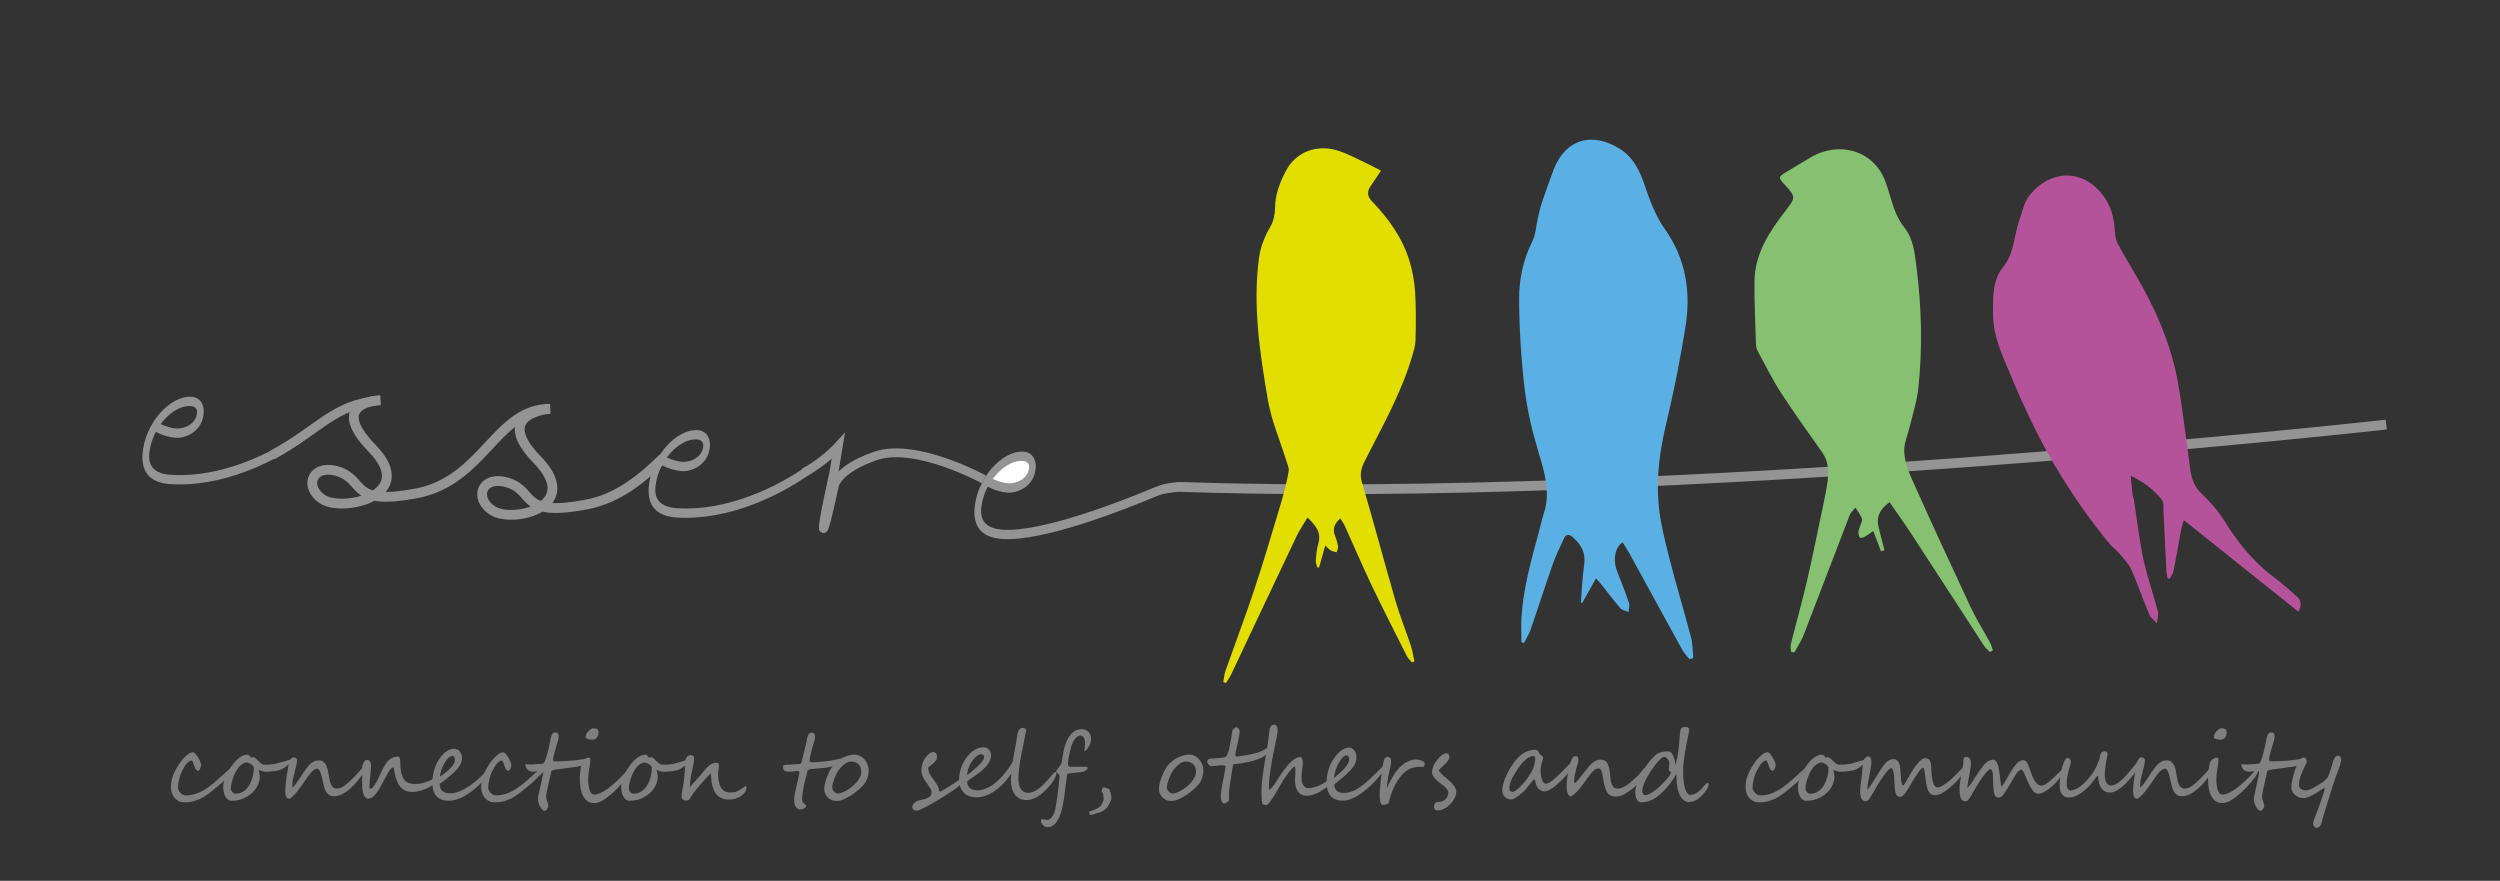
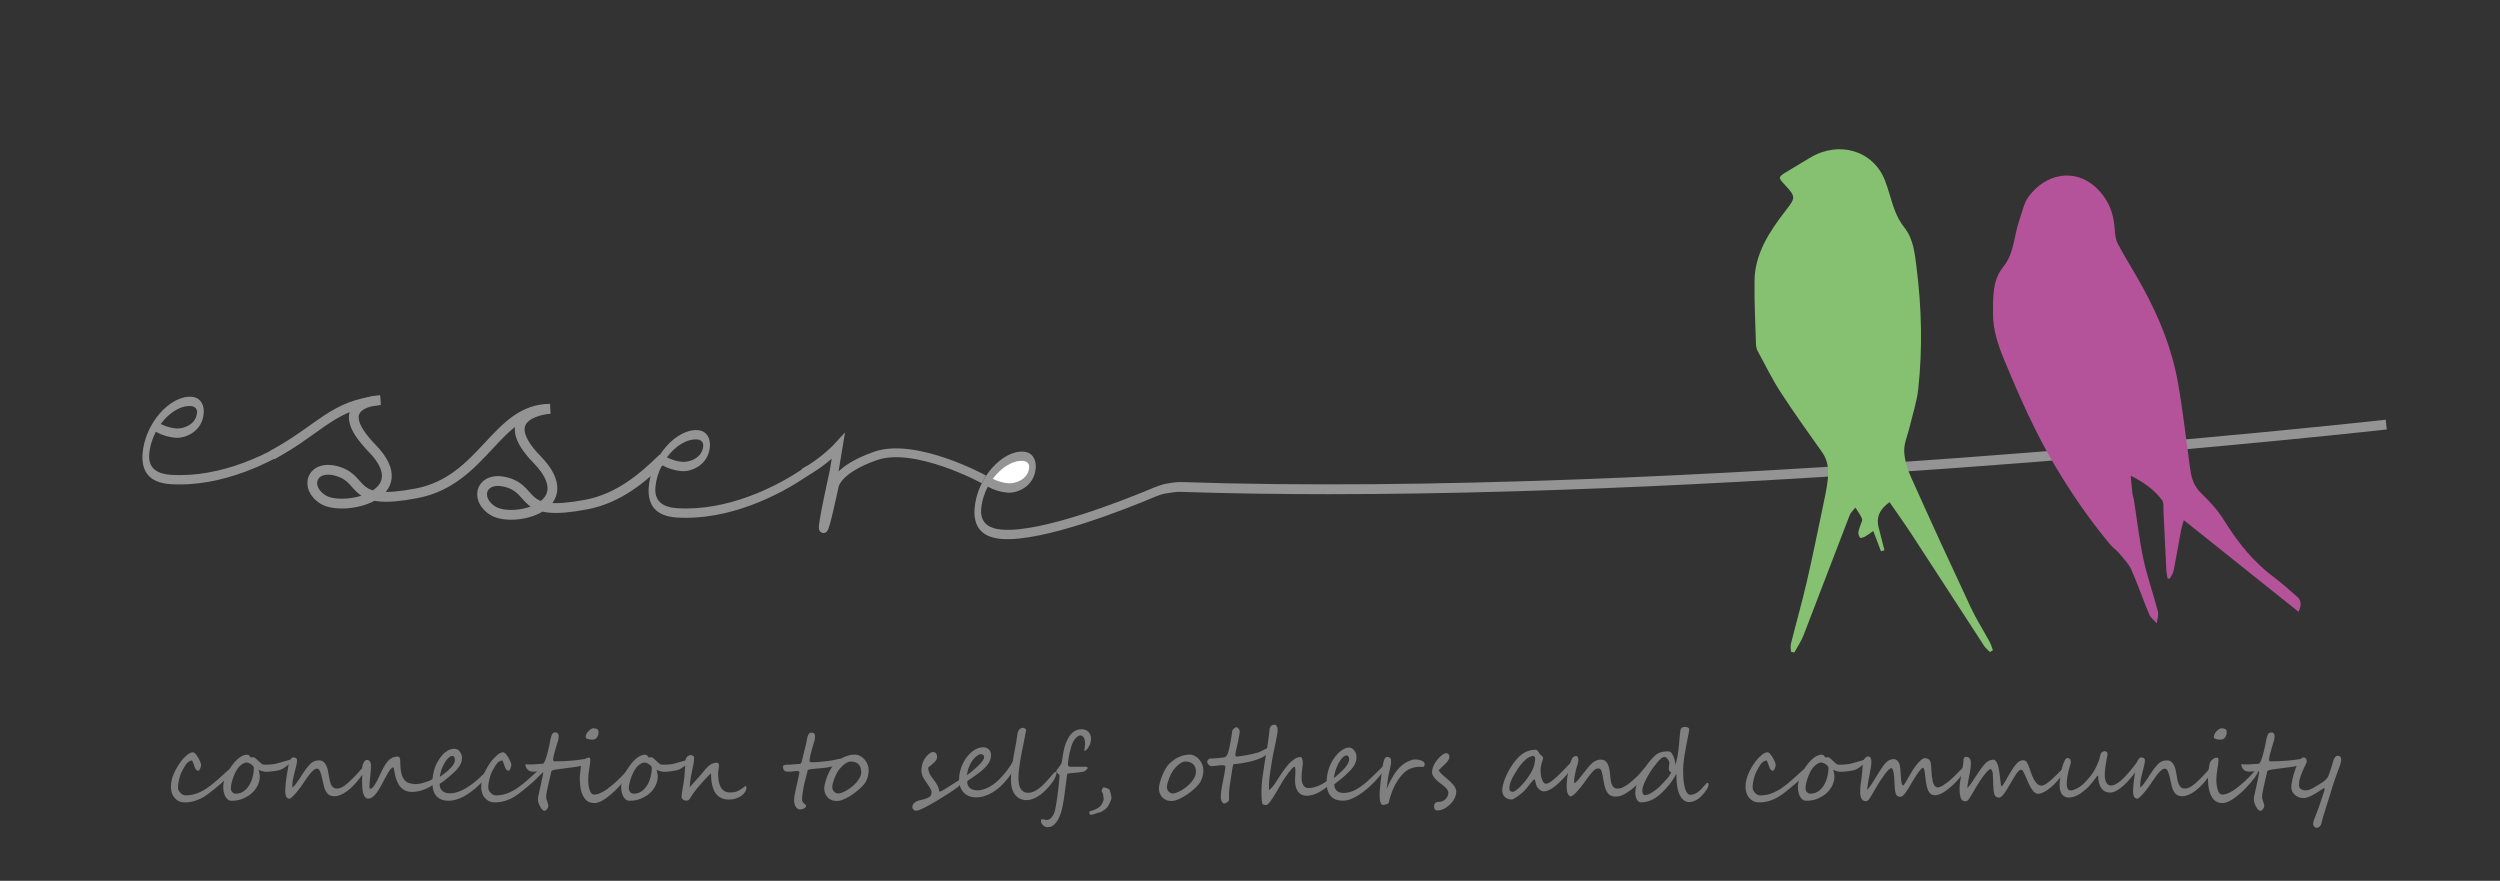
<svg xmlns="http://www.w3.org/2000/svg" id="Layer_1" viewBox="0 0 510.24 179.77">
  <rect x="0" y="0" width="510.24" height="179.77" fill="#333333" stroke="none" />
  <defs>
    <style>.cls-1{stroke-width:2px;}.cls-1,.cls-2,.cls-3{fill:none;stroke:#949494;stroke-miterlimit:10;}.cls-4{fill:#818080;}.cls-4,.cls-5,.cls-6,.cls-7,.cls-8,.cls-9,.cls-10{stroke-width:0px;}.cls-5{fill:#949494;}.cls-6{fill:#e2de00;}.cls-6,.cls-7,.cls-9,.cls-10{fill-rule:evenodd;}.cls-2{stroke-width:1.9px;}.cls-7{fill:#86c171;}.cls-8{fill:#fff;}.cls-3{stroke-width:1.8px;}.cls-9{fill:#5ab0e3;}.cls-10{fill:#b5539a;}</style>
  </defs>
  <path class="cls-5" d="m61.79,90.1c-6,4.24-16.5,9.4-27.03,8.71-4.38-.29-5.86-2.67-5.68-6.03.43-6.45,5.7-12.08,9.99-11.8,1.85.12,2.62,1.63,2.51,3.28-.25,3.86-3.79,5.22-5.69,5.09-1.36-.09-2.78-.5-4.09-1.22-.73,1.41-1.24,3.03-1.36,4.74-.1,2.22,1.02,3.82,4.45,4.04,10.21.67,20.48-4.37,26.39-8.55,0,0,.8-.46.52,1.75Zm-28.99-3.56c1.06.51,2.12.84,3.21.91,1.45.09,4.05-.81,4.21-3.28.04-.63-.33-1.23-1.28-1.29-2.08-.14-4.45,1.36-6.14,3.66Z" />
  <path class="cls-5" d="m165.1,96.91c-6,4.24-16.5,9.4-27.03,8.71-4.38-.29-5.86-2.67-5.68-6.03.43-6.45,5.7-12.08,9.99-11.8,1.85.12,2.62,1.63,2.51,3.28-.25,3.86-3.79,5.22-5.69,5.09-1.36-.09-2.78-.5-4.09-1.22-.73,1.41-1.24,3.03-1.36,4.74-.1,2.22,1.02,3.82,4.45,4.04,10.21.67,20.48-4.37,26.39-8.55,0,0,.8-.46.52,1.75Zm-28.99-3.56c1.06.51,2.12.84,3.21.91,1.45.1,4.05-.81,4.21-3.28.04-.63-.33-1.23-1.28-1.29-2.08-.14-4.45,1.36-6.14,3.66Z" />
  <path class="cls-5" d="m238.43,98.65s1.64-.3,2.48-.27c100.7,3.42,244.55-12.56,246-12.72l.22,1.99c-1.31.15-118.94,13.21-216.01,13.21-10.41,0-20.57-.15-30.34-.48-.83-.03-2.44.28-2.44.28,0,0-.89.02-2.33.62-6.11,2.58-22.92,9.29-31.44,8.73-4.38-.29-5.86-2.68-5.68-6.03.43-6.45,5.7-12.08,9.99-11.8,1.85.12,2.62,1.63,2.51,3.28-.25,3.86-3.79,5.22-5.69,5.09-1.36-.09-2.78-.5-4.1-1.22-.73,1.41-1.24,3.03-1.36,4.74-.1,2.22,1.02,3.82,4.45,4.04,8.03.53,24.26-5.84,30.83-8.59,1.78-.75,2.89-.86,2.89-.86Z" />
  <path class="cls-8" d="m202.63,97.73c1.06.51,2.12.84,3.21.91,1.45.09,4.05-.81,4.21-3.28.04-.63-.33-1.23-1.28-1.29-2.08-.14-4.45,1.36-6.14,3.66Z" />
-   <path class="cls-6" d="m288.15,135.16c-.33-.4-.75-.75-.98-1.2-2.41-4.78-4.85-9.54-7.16-14.36-1.93-4.05-3.69-8.19-5.55-12.28-.23-.5-.56-.94-.91-1.52-1.2,1.09-1.65,2.14-1.07,3.56.29.7.49,1.45.61,2.19.06.36-.19.77-.3,1.17-.39-.12-.81-.17-1.16-.37-.36-.2-.64-.54-1.16-1-.44,1.59-.84,3.01-1.24,4.44-.13.02-.26.03-.39.05-.1-.49-.33-.99-.29-1.46.09-1.15.18-2.32.51-3.41.68-2.29-.53-3.71-2.2-5.35-.81,1.36-1.62,2.52-2.22,3.79-4.48,9.41-8.92,18.85-13.38,28.27-.29.6-.69,1.15-1.04,1.72-.19-.06-.37-.13-.56-.19.15-.78.2-1.6.47-2.34,1.95-5.54,4.04-11.04,5.89-16.61,1.94-5.85,3.69-11.77,5.45-17.68.63-2.1,1.16-4.23,1.54-6.38.13-.72-.3-1.56-.54-2.33-1.25-4.06-2.98-8.03-3.69-12.18-1.64-9.58-3.13-19.23-1.83-29.02.31-2.31,1.15-4.39,2.33-6.41.63-1.09.94-2.52.95-3.8.02-2.74.94-5.14,2.17-7.5,2.26-4.34,6.7-5.39,10.46-4.28,2.03.6,3.93,1.66,5.86,2.56,1.02.47,2.01,1.02,3.14,1.6-.74,1.09-1.39,2.07-2.07,3.04-.82,1.18-.82,2.12.28,3.27,3.37,3.51,6.19,7.45,7.62,12.18.62,2.04.99,4.21,1.13,6.34.2,3.25.16,6.52.08,9.77-.03,1.12-.39,2.25-.71,3.34-2.23,7.54-6.11,14.32-9.63,21.27-.68,1.33-1.12,2.65-.61,4.35,2.39,8.06,4.53,16.19,6.87,24.27.89,3.07,2.11,6.05,3.12,9.09.34,1.04.49,2.15.73,3.22-.17.07-.33.14-.5.21Z" />
-   <path class="cls-9" d="m344.82,134.55c-.5-.64-1.1-1.22-1.48-1.92-3.61-6.55-7.19-13.13-10.79-19.69-.42-.77-.92-1.5-1.39-2.25-1.5.96-2.07,3.53-1.06,6.05.83,2.08,1.65,4.17,2.36,6.29.19.55-.04,1.25-.08,1.88-.56-.25-1.3-.36-1.66-.78-1.41-1.62-2.69-3.34-4.03-5.02-.23-.29-.5-.56-.95-1.07-1.01,1.8-1.91,3.41-2.81,5.01-.09-.03-.19-.06-.28-.1.21-2.55.29-5.13.67-7.66.37-2.44-.59-4.13-2.31-5.64-.83-.73-1.41-.66-1.85.32-.78,1.72-1.63,3.43-2.26,5.21-1.55,4.42-2.97,8.88-4.5,13.31-.33.95-.9,1.82-1.35,2.72-.18-.04-.36-.09-.54-.13,0-1.64-.08-3.29.01-4.92.33-5.97,1.96-11.69,3.51-17.43.35-1.29.62-2.6,1.04-3.87,1.43-4.36.18-8.4-1.07-12.57-1.27-4.23-2.31-8.6-2.83-12.98-.71-5.99-1.08-12.04-1.13-18.07-.03-4.12.8-8.2,2.71-12.01.71-1.43.75-3.18,1.13-4.78.24-1.01.46-2.04.79-3.03.76-2.26,1.55-4.52,2.4-6.75,2.48-6.48,8.12-7.81,13.69-4.18,2.59,1.68,3.9,4.31,4.89,7.27,1.05,3.13,2.28,6.36,4.16,9.03,4.37,6.19,5.32,12.95,4.16,20.12-1.05,6.49-2.33,12.96-3.86,19.35-1.32,5.5-2.1,11.03-1.6,16.62.32,3.64,1.24,7.25,2.14,10.81,1.39,5.5,3.05,10.94,4.49,16.43.35,1.33.31,2.77.45,4.16-.26.08-.51.16-.77.25Z" />
  <path class="cls-7" d="m406.13,133.07c-.39-.41-.86-.77-1.16-1.22-4.96-7.62-9.89-15.26-14.87-22.88-1.43-2.19-2.96-4.31-4.45-6.48-2.06,1.44-2.75,3.16-2.25,5.08.41,1.57.81,3.15,1.21,4.73-.23.07-.47.14-.71.21-.5-1.31-.99-2.61-1.57-4.14-.58.4-1.08.8-1.65,1.12-.31.18-.92.38-1.02.28-.24-.27-.38-.71-.37-1.08.02-.45.23-.89.36-1.34.14-.49.53-1.06.38-1.46-.3-.81-.88-1.53-1.35-2.29-.4.51-.95.97-1.17,1.54-3.16,8.17-6.25,16.36-9.42,24.53-.47,1.22-1.25,2.33-1.88,3.5-.23-.05-.46-.1-.68-.15-.01-.53-.14-1.08-.02-1.58,1.05-4.2,2.24-8.37,3.22-12.58,1.19-5.12,2.22-10.26,3.3-15.4.38-1.82.79-3.64,1-5.47.23-1.97.12-3.91-1.12-5.66-2.88-4.06-5.79-8.12-8.49-12.28-1.75-2.7-3.16-5.59-4.69-8.42-.21-.4-.32-.89-.34-1.34-.13-4.34-.36-8.69-.3-13.03.08-5.49,3.05-10.02,6.39-14.32,1.96-2.53,2.07-2.78-.08-5.08-1.57-1.68-1.56-1.72.51-2.96,1.52-.91,3.04-1.82,4.56-2.73,5.92-3.53,12.88-1.41,15.24,4.65.35.9.64,1.83.92,2.76.72,2.39,1.37,4.75,3.02,6.83,1.91,2.4,2.16,5.41,2.52,8.29,1.03,8.19,1.23,16.42.34,24.65-.28,2.61-1.14,5.17-1.75,7.75-.39,1.67-1.19,3.36-1.12,5.01.07,1.84.69,3.73,1.46,5.44,3.97,8.86,8.03,17.69,12.16,26.5,1.12,2.39,2.58,4.65,3.84,6.99.29.53.43,1.12.64,1.69-.21.12-.42.24-.63.36Z" />
  <path class="cls-10" d="m434.86,97.09c2.78,1.36,4.82,2.91,6.4,4.97.41.54.26,1.54.3,2.33.21,4.04.38,8.09.59,12.13.03.51.16,1.02.25,1.53.14.02.27.05.41.07.28-.54.7-1.05.81-1.62.55-2.73,1-5.48,1.51-8.22.12-.64.34-1.27.58-2.12,7.93,6.33,15.59,12.45,23.41,18.7.67-1.44.55-2.34-.3-3.08-1.5-1.31-2.98-2.67-4.58-3.86-4.24-3.14-7.47-7.12-10.23-11.59-1.27-2.05-2.93-3.93-4.69-5.6-1.47-1.39-2.03-3.01-2.29-4.86-.84-5.98-1.49-11.99-2.55-17.93-1.22-6.82-3.82-13.2-7.14-19.27-1.65-3.01-3.5-5.9-5.11-8.93-.49-.92-.56-2.11-.64-3.2-.23-3.22-1.37-5.96-3.75-8.21-4.46-4.21-10.48-2.81-13.86,1.88-.95,1.31-1.25,3.09-1.82,4.67-1.15,3.22-.99,6.77-3.39,9.72-2.13,2.62-2.01,6.18-2,9.49,0,3.31,1.05,6.38,2.29,9.39,3.06,7.37,6.26,14.67,10.35,21.56,3.34,5.63,7.03,10.99,11.21,16.02.54.65,1.28,1.13,1.82,1.78.91,1.09,1.97,2.14,2.54,3.4,1.35,3,2.39,6.13,3.67,9.16.29.7,1.02,1.21,1.55,1.81.08-.82.41-1.7.21-2.44-.92-3.57-2.18-7.06-2.95-10.66-.85-3.99-1.3-8.06-1.94-12.1-.07-.44-.25-.86-.3-1.29-.13-1.09-.21-2.19-.35-3.64Z" />
  <path class="cls-4" d="m47.74,157c0,.23-.08.45-.25.63-.06.06-.15.15-.27.26s-.23.21-.33.31l-.9.9c-.17.17-.33.32-.47.45s-.27.25-.39.35c-.19.16-.42.34-.68.56s-.57.47-.91.76c-.68.56-1.3,1.02-1.88,1.38-.57.35-1.19.63-1.84.84s-1.35.32-2.08.32c-.45.01-.85-.06-1.21-.23s-.65-.4-.9-.69-.43-.63-.56-1.02-.19-.8-.18-1.24c0-.87.18-1.73.55-2.6s.86-1.72,1.47-2.56c.33-.44.73-.87,1.2-1.27.46-.4.88-.61,1.26-.61.2,0,.43.17.69.51.13.17.25.35.37.54s.22.4.32.61c.2.42.29.73.29.92s-.06.43-.18.73-.26.45-.42.45c-.23,0-.43-.16-.59-.48-.08-.16-.14-.3-.17-.42s-.08-.24-.12-.37c-.15-.39-.28-.67-.38-.84-.43.08-.79.29-1.07.63-.14.17-.28.37-.42.61s-.3.51-.46.81c-.13.23-.25.5-.36.79s-.21.59-.28.9-.14.62-.19.93-.07.6-.07.86c0,.38.16.75.49,1.1.33.35.69.52,1.07.52.83,0,1.62-.15,2.37-.44s1.47-.68,2.16-1.17c.68-.48,1.38-1.03,2.08-1.67.35-.32.69-.62,1-.9s.62-.56.9-.82c.48-.42.87-.62,1.18-.62.09,0,.14.09.14.26Z" />
  <path class="cls-4" d="m59.45,155.11c0,.11-.04.23-.12.36s-.18.26-.3.4-.26.26-.42.39-.31.24-.47.35-.3.2-.44.28-.26.14-.35.18c-.17.07-.39.14-.67.19s-.56.1-.86.14-.59.07-.88.09-.53.03-.72.03c-.08,0-.19-.01-.32-.04s-.28-.06-.42-.1-.28-.08-.41-.13-.22-.1-.28-.15c.06.25.11.5.16.75s.07.51.07.78c0,.12-.01.26-.04.43s-.07.34-.12.51-.1.34-.16.5-.12.29-.19.4c-.17.29-.34.55-.52.78s-.38.45-.61.65-.48.39-.76.56-.6.35-.97.51c-.39.17-.78.29-1.18.36s-.8.1-1.23.1c-.27,0-.5-.08-.71-.23s-.38-.37-.53-.63-.25-.57-.33-.91-.11-.71-.11-1.08c0-.1,0-.22.02-.36s.04-.29.07-.44.06-.29.09-.43.06-.25.1-.35c.09-.27.22-.59.39-.94s.37-.71.6-1.08.48-.73.76-1.08.57-.67.88-.95.62-.5.96-.67.66-.25,1-.25c.11,0,.2.02.27.05s.13.07.18.13.09.11.13.17.08.12.14.18c.02.03.05.05.09.05.05,0,.12-.01.2-.04s.17-.04.26-.04c.12,0,.28.08.46.24s.37.34.57.53.4.37.6.53.38.24.53.24c.18,0,.36,0,.57,0s.41-.02.62-.03.41-.04.62-.06.39-.06.56-.09c.05-.01.15-.04.32-.09s.37-.1.59-.16.46-.13.71-.2.48-.14.7-.2.39-.11.53-.15.22-.06.23-.06c.04,0,.07,0,.11.03s.05.06.05.11Zm-7.62,1.56c-.04-.13-.12-.26-.23-.38s-.24-.23-.39-.33-.3-.18-.46-.24-.32-.09-.46-.09c-.12,0-.23.02-.34.06s-.22.09-.33.15-.21.13-.31.21-.19.15-.27.21c-.25.21-.5.52-.73.9s-.43.8-.61,1.25-.31.89-.42,1.33-.16.83-.16,1.15c0,.14.02.28.07.42s.12.25.21.35.2.18.32.24.26.09.41.09c.39,0,.75-.07,1.08-.21s.63-.33.9-.58.51-.54.72-.87.38-.7.53-1.1.25-.81.33-1.25.12-.88.12-1.32Z" />
  <path class="cls-4" d="m74.73,156.3c0,.25-.06.5-.17.75s-.24.49-.38.71c-.18.27-.4.58-.65.92s-.54.69-.84,1.04-.64.69-1,1.03-.72.63-1.1.89-.77.47-1.17.63-.79.24-1.18.24c-.42,0-.77-.09-1.04-.26s-.49-.41-.66-.69-.31-.61-.4-.98-.18-.74-.26-1.13c-.09-.47-.18-.87-.27-1.19s-.18-.59-.27-.8-.19-.35-.3-.44-.21-.14-.33-.14c-.23,0-.47.1-.71.3s-.51.47-.78.82-.56.73-.86,1.18-.62.9-.95,1.38c-.2.29-.41.56-.62.83s-.42.51-.63.73-.4.41-.58.57-.34.27-.48.35c-.14-.03-.27-.08-.38-.13s-.2-.14-.27-.26-.13-.28-.17-.48-.06-.47-.06-.79c0-.25.01-.55.04-.92s.07-.74.12-1.14.1-.78.16-1.15.11-.69.17-.96c.04-.18.07-.35.09-.53s.05-.34.07-.49.05-.29.07-.41.05-.22.09-.3c.13-.27.26-.48.39-.65s.28-.25.45-.25c.05,0,.12,0,.21.02s.17.04.25.08.15.1.21.18.09.18.09.3c0,.31-.05.67-.16,1.08s-.21.83-.31,1.26c-.04.18-.09.38-.15.6s-.11.45-.16.69-.09.46-.13.69-.05.42-.05.59c0,.03,0,.07,0,.13s0,.12,0,.19,0,.13,0,.19,0,.1.02.14c.21-.15.44-.38.68-.7s.48-.67.73-1.04.48-.75.72-1.12.46-.69.66-.95c.21-.28.42-.53.61-.74s.38-.4.59-.54.42-.26.65-.33.5-.11.81-.11c.34,0,.62.09.84.26s.41.4.56.68.26.6.35.97.16.74.21,1.11c.06.4.13.77.21,1.11s.17.62.29.86.27.42.45.56.42.2.7.2c.39,0,.77-.11,1.15-.32s.79-.53,1.24-.94c.75-.68,1.39-1.32,1.92-1.93s1.02-1.17,1.46-1.66c.02.03.07.06.14.09s.11.08.11.17Z" />
  <path class="cls-4" d="m89.56,158.27s.06-.02.07-.02c.05,0,.07.04.07.12s-.02.18-.06.3-.1.25-.17.39-.17.27-.28.41-.23.26-.37.37c-.31.25-.64.48-1.01.7s-.75.41-1.16.57-.82.29-1.25.38-.86.14-1.3.14c-.47,0-.88-.07-1.23-.21s-.65-.33-.91-.57-.47-.5-.63-.8-.31-.61-.42-.92-.2-.62-.26-.92-.12-.57-.16-.8-.08-.42-.11-.57-.07-.21-.11-.21c-.16,0-.32.09-.49.27s-.34.42-.52.72-.37.64-.57,1.02-.4.77-.62,1.17-.43.79-.65,1.17-.46.72-.7,1.02-.49.54-.75.72-.52.27-.8.27-.49-.1-.66-.31-.29-.48-.39-.81-.15-.7-.18-1.11-.04-.82-.04-1.22c0-.36,0-.7.02-1.02s.02-.59.02-.82c0-.09,0-.17,0-.24s-.01-.13-.02-.19-.01-.12-.02-.18,0-.13,0-.21c0-.22.03-.44.09-.65s.13-.41.22-.57.19-.3.3-.41.22-.16.33-.16c.12,0,.23.02.33.05s.2.09.28.19.15.22.2.38.07.36.07.61c0,.3-.02.64-.05,1.03s-.07.78-.11,1.17-.07.76-.11,1.11-.05.64-.05.88c0,.32.04.48.12.48.16,0,.31-.07.47-.21s.32-.34.48-.58.32-.52.49-.84.33-.66.49-1.02c.3-.66.58-1.24.85-1.73s.55-.9.83-1.23.6-.57.93-.73.72-.24,1.16-.24c.07,0,.14.02.2.07s.11.11.15.2.07.17.09.27.03.2.03.3c0,.57.02,1.08.06,1.53s.11.85.21,1.21.22.65.38.91.35.47.57.63c.08.07.2.14.35.2s.31.11.49.16.36.08.55.1.35.04.5.04c.18,0,.4-.02.68-.06s.57-.1.89-.19.64-.19.98-.32.64-.28.94-.45c.1-.06.19-.11.27-.17s.17-.11.27-.16.2-.12.32-.19.25-.15.41-.24Z" />
  <path class="cls-4" d="m100.31,156.99c0,.1-.07.27-.21.52-.34.49-.72.98-1.14,1.46s-.87.95-1.34,1.39-.96.85-1.47,1.23-1.03.71-1.55.99-1.04.49-1.56.64-1.02.22-1.5.21c-1.04,0-1.85-.3-2.43-.91s-.86-1.52-.86-2.74c0-1.02.16-2.02.47-2.98s.85-1.89,1.62-2.78c.14-.16.3-.31.48-.45s.37-.27.57-.38.4-.2.62-.26.42-.1.64-.12c.05,0,.12,0,.21.02s.19.04.29.07.21.07.3.12.18.11.23.18c.18.21.33.42.43.64s.17.47.18.73c.01.3-.02.59-.1.88s-.22.59-.41.89-.44.62-.76.94-.69.67-1.13,1.04c-.28.23-.59.49-.93.78s-.75.58-1.24.89c0,.63.19,1.11.57,1.44s.9.49,1.57.49c.37,0,.75-.05,1.12-.15s.75-.23,1.11-.39.72-.34,1.06-.55.66-.42.96-.63c.55-.4,1.05-.81,1.5-1.21s.9-.82,1.34-1.26l.53-.53c.32-.28.55-.42.69-.42.08,0,.12.06.12.19Zm-7.46-1.94c0-.1-.02-.19-.04-.29s-.06-.18-.1-.25-.1-.13-.16-.17-.13-.06-.21-.06c-.35.02-.69.23-1.04.63s-.67.93-.98,1.59c-.07.14-.14.3-.19.48s-.11.36-.16.55-.09.37-.13.55-.07.35-.09.49c.34-.25.65-.49.94-.7s.55-.44.8-.66c.16-.14.32-.3.48-.46s.31-.34.44-.52.24-.37.32-.57.11-.39.11-.6Z" />
  <path class="cls-4" d="m111.06,157c0,.23-.08.45-.25.63-.06.06-.15.15-.27.26s-.23.21-.33.31l-.9.9c-.17.17-.33.32-.47.45s-.27.25-.39.35c-.19.16-.42.34-.68.56s-.57.47-.91.76c-.68.56-1.3,1.02-1.88,1.38-.57.35-1.19.63-1.84.84s-1.35.32-2.08.32c-.45.01-.85-.06-1.21-.23s-.65-.4-.9-.69-.43-.63-.56-1.02-.19-.8-.18-1.24c0-.87.18-1.73.55-2.6s.86-1.72,1.47-2.56c.33-.44.73-.87,1.2-1.27.46-.4.88-.61,1.26-.61.2,0,.43.17.69.51.13.17.25.35.37.54s.22.4.32.61c.2.42.29.73.29.92s-.06.43-.18.73-.26.45-.42.45c-.23,0-.43-.16-.59-.48-.08-.16-.14-.3-.17-.42s-.08-.24-.12-.37c-.15-.39-.28-.67-.38-.84-.43.08-.79.29-1.07.63-.14.17-.28.37-.42.61s-.3.51-.46.81c-.13.23-.25.5-.36.79s-.21.59-.28.9-.14.62-.19.93-.07.6-.07.86c0,.38.16.75.49,1.1.33.35.69.52,1.07.52.83,0,1.62-.15,2.37-.44s1.47-.68,2.16-1.17c.68-.48,1.38-1.03,2.08-1.67.35-.32.69-.62,1-.9s.62-.56.9-.82c.48-.42.87-.62,1.18-.62.09,0,.14.09.14.26Z" />
  <path class="cls-4" d="m119.95,155.28c0,.12-.02.22-.05.3s-.08.16-.14.21-.13.11-.21.16-.16.1-.24.14c-.21.1-.47.18-.77.24s-.6.12-.92.17-.63.09-.94.13-.59.07-.84.11c-.48.07-.9.13-1.26.17s-.68.08-.95.12-.49.08-.66.13-.32.11-.42.2c-.14.59-.28,1.19-.42,1.8s-.27,1.18-.38,1.71c-.02.09-.04.19-.06.29s-.05.21-.07.32c-.05.23-.08.43-.11.6s-.04.34-.04.49c0,.22.02.4.07.54.03.07.06.16.09.28s.07.25.13.4c.1.31.16.52.16.65,0,.21-.08.43-.25.67-.16.24-.35.36-.55.36-.21,0-.44-.16-.66-.49-.11-.16-.21-.32-.29-.48s-.16-.32-.22-.48c-.1-.31-.16-.62-.16-.92,0-.06,0-.13,0-.2s.02-.14.03-.22c.03-.14.06-.32.12-.54.03-.1.05-.19.06-.27s.03-.14.04-.18c.16-.72.29-1.33.4-1.82s.19-.87.24-1.14c.14-.61.21-.96.21-1.04,0-.1-.04-.18-.11-.24s-.16-.08-.27-.08c-.12,0-.26,0-.42.01s-.33.03-.52.05-.35.04-.47.05-.21.01-.27.01c-.23,0-.45-.04-.64-.11s-.36-.17-.5-.31-.25-.29-.33-.48-.12-.4-.12-.63c.18.03.37.04.56.05s.39.01.6.01c.09,0,.23,0,.42-.01s.42-.03.7-.05c.29-.03.53-.05.74-.06s.37-.02.5-.02c.16,0,.33-.24.52-.72.09-.25.18-.5.26-.75s.15-.52.22-.79c.07-.27.13-.52.18-.73s.09-.39.12-.54c.01-.04.04-.18.09-.43.03-.13.06-.25.08-.37s.04-.22.05-.31c.05-.25.1-.48.15-.68s.12-.4.19-.57c.14-.34.37-.51.69-.51.48,0,.72.27.72.8,0,.33-.07.71-.21,1.14-.62,1.97-.93,3.18-.93,3.61,0,.24.12.36.36.36.59,0,1.19-.01,1.8-.04s1.2-.07,1.77-.12c.3-.03.56-.05.8-.08s.44-.06.64-.09.38-.06.56-.08.37-.05.57-.08c.04,0,.09-.01.15-.01s.12,0,.18.02.11.05.16.1.07.12.07.22Z" />
  <path class="cls-4" d="m128.56,157.37c0,.14-.05.32-.18.56s-.3.5-.52.8-.47.61-.76.95-.59.68-.91,1.02c-.36.39-.75.77-1.16,1.13s-.84.71-1.3,1.05c-.91.68-1.73,1.02-2.44,1.02-.79,0-1.4-.26-1.84-.79-.44-.53-.73-1.18-.89-1.93-.16-.75-.23-1.52-.23-2.31,0-.33.04-.85.12-1.55.04-.35.08-.65.12-.91s.08-.46.13-.62c.09-.31.28-.57.58-.8.3-.24.61-.36.94-.36.18,0,.26.17.26.5,0,.22-.02.47-.06.75s-.09.56-.13.83c-.08.51-.15.98-.19,1.38s-.06.76-.06,1.06c0,.66.09,1.32.27,1.99.18.68.51,1.03.99,1.03s1.04-.18,1.68-.53c.32-.18.64-.38.96-.61s.64-.47.96-.74c.33-.27.64-.55.94-.83s.59-.56.88-.85.54-.57.77-.82.43-.49.6-.7c0-.01.02-.03.03-.06s.03-.06.05-.09.04-.05.06-.07.04-.03.06-.02c.09,0,.16.07.21.21.06.14.09.25.09.33Zm-6.4-7.94c0,.42-.11.78-.33,1.08-.21.3-.53.45-.95.45-.26,0-.55-.04-.87-.12-.31-.08-.47-.21-.47-.38,0-.32.1-.62.3-.91s.44-.53.72-.71c.22-.13.37-.2.44-.2.37,0,.66.05.86.15s.3.31.3.63Z" />
  <path class="cls-4" d="m140.67,155.11c0,.11-.04.23-.12.36s-.18.26-.3.4-.26.26-.42.39-.31.24-.47.35-.3.2-.44.28-.26.14-.35.18c-.17.07-.39.14-.67.19s-.56.1-.86.14-.59.07-.88.09-.53.03-.72.03c-.08,0-.19-.01-.32-.04s-.28-.06-.42-.1-.28-.08-.41-.13-.22-.1-.28-.15c.06.25.11.5.16.75s.07.51.07.78c0,.12-.01.26-.04.43s-.07.34-.12.51-.1.34-.16.5-.12.29-.19.4c-.17.29-.34.55-.52.78s-.38.45-.61.65-.48.39-.76.56-.6.35-.97.51c-.39.17-.78.29-1.18.36s-.8.1-1.23.1c-.27,0-.5-.08-.71-.23s-.38-.37-.53-.63-.25-.57-.33-.91-.11-.71-.11-1.08c0-.1,0-.22.02-.36s.04-.29.07-.44.06-.29.09-.43.06-.25.1-.35c.09-.27.22-.59.39-.94s.37-.71.6-1.08.48-.73.76-1.08.57-.67.88-.95.62-.5.96-.67.66-.25,1-.25c.11,0,.2.02.27.05s.13.07.18.13.09.11.13.17.08.12.14.18c.02.03.05.05.09.05.05,0,.12-.01.2-.04s.17-.04.26-.04c.12,0,.28.08.46.24s.37.34.57.53.4.37.6.53.38.24.53.24c.18,0,.36,0,.57,0s.41-.02.62-.03.41-.04.62-.06.39-.06.56-.09c.05-.01.15-.04.32-.09s.37-.1.59-.16.46-.13.71-.2.48-.14.7-.2.39-.11.53-.15.22-.06.23-.06c.04,0,.07,0,.11.03s.05.06.05.11Zm-7.62,1.56c-.04-.13-.12-.26-.23-.38s-.24-.23-.39-.33-.3-.18-.46-.24-.32-.09-.46-.09c-.12,0-.23.02-.34.06s-.22.09-.33.15-.21.13-.31.21-.19.15-.27.21c-.25.21-.5.52-.73.9s-.43.8-.61,1.25-.31.89-.42,1.33-.16.83-.16,1.15c0,.14.02.28.07.42s.12.25.21.35.2.18.32.24.26.09.41.09c.39,0,.75-.07,1.08-.21s.63-.33.9-.58.51-.54.72-.87.38-.7.53-1.1.25-.81.33-1.25.12-.88.12-1.32Z" />
  <path class="cls-4" d="m152.34,160.82c0,.23-.08.48-.23.75s-.39.53-.69.77-.68.44-1.13.6-.96.24-1.54.24-1.1-.1-1.55-.31-.83-.53-1.14-.96-.54-.99-.7-1.66-.24-1.47-.24-2.4c-.1.06-.26.2-.46.4s-.43.43-.68.7-.51.56-.78.87-.53.61-.77.9-.46.56-.65.81-.33.44-.42.58c-.16.25-.29.45-.39.62s-.19.3-.27.4-.17.17-.27.21-.22.06-.37.06c-.14,0-.26-.02-.38-.06s-.22-.1-.3-.17-.15-.15-.2-.23-.07-.17-.07-.25c0-.12,0-.25.02-.41s.03-.31.05-.47.05-.32.07-.47.05-.3.07-.42c.06-.35.14-.75.21-1.21s.14-1.03.19-1.69c.03-.42.06-.82.09-1.2s.04-.77.04-1.18c0-.2.02-.38.07-.57s.12-.34.21-.48.21-.25.35-.34.31-.13.5-.13c.14,0,.26.02.35.06s.16.09.21.16.09.14.1.22.02.16.02.25c0,.1,0,.19-.02.29s-.02.18-.02.25c0,.02,0,.09-.03.22s-.05.29-.08.48-.08.41-.13.65-.1.48-.15.72c-.11.5-.19.9-.24,1.21s-.08.56-.11.78-.04.42-.05.61-.03.42-.06.68c.14-.2.35-.44.61-.73s.53-.59.81-.9.55-.61.81-.9.46-.53.61-.73c.2-.26.39-.5.6-.71s.41-.4.62-.56.44-.28.68-.37.5-.13.77-.13c.19,0,.31.05.36.14s.08.2.08.33c0,.05,0,.11,0,.16s0,.11,0,.16,0,.15-.03.28-.04.28-.06.43-.04.3-.05.43-.02.23-.02.28c0,.57.04,1.09.13,1.56s.22.88.41,1.22.44.61.75.8.7.28,1.15.28c.29,0,.55-.02.78-.05s.44-.1.64-.18.41-.19.62-.32.45-.29.72-.49c.06-.05.13-.1.2-.15.05-.03.1-.06.16-.1s.09-.05.13-.05l.1.4Z" />
  <path class="cls-4" d="m171.83,155.12c0,.24-.06.42-.2.55s-.28.24-.45.34c-.21.1-.45.19-.72.26s-.53.15-.81.21-.56.11-.83.16-.55.08-.8.1c-.27.03-.56.05-.87.08s-.6.05-.89.08-.55.06-.8.1-.44.09-.59.15c-.14.59-.28,1.16-.43,1.69s-.28,1.07-.39,1.61c-.03.12-.06.31-.1.56s-.08.51-.12.78-.07.52-.1.76-.04.41-.04.51c0,.27.04.47.13.6s.18.24.28.32.19.16.28.23.13.18.13.32c0,.09-.04.18-.13.26s-.19.16-.32.22-.26.12-.4.15-.26.05-.37.05c-.19,0-.36-.05-.51-.16s-.28-.24-.38-.41-.19-.36-.24-.57-.09-.44-.09-.66c0-.3.03-.62.08-.96s.12-.69.2-1.05.16-.72.25-1.1.17-.75.25-1.12c.03-.16.07-.32.1-.48s.07-.32.1-.47l.07-.37c.02-.1.03-.16.03-.18,0-.1-.04-.18-.11-.24s-.16-.08-.27-.08c-.08,0-.2,0-.35.02s-.32.03-.49.05-.34.04-.49.05-.27.02-.34.02c-.23,0-.43-.01-.6-.04s-.29-.08-.4-.16-.18-.19-.22-.33-.07-.32-.07-.54c0-.09.04-.16.13-.21s.19-.09.31-.11.25-.04.39-.04.26,0,.36,0c.08,0,.22,0,.42-.02s.39-.03.61-.05.41-.04.61-.05.33-.02.42-.02c.04,0,.08,0,.14,0s.11-.02.16-.05.11-.08.15-.15.08-.16.12-.29c.05-.2.1-.44.17-.71s.13-.55.2-.83.14-.56.2-.82.12-.49.17-.68c.06-.18.11-.38.15-.59s.08-.42.12-.62.08-.41.12-.61.1-.37.18-.54c.14-.34.37-.51.69-.51.48,0,.72.27.72.8,0,.33-.07.71-.21,1.14-.31.99-.54,1.81-.69,2.45s-.22,1.07-.22,1.29c0,.24.12.36.36.36.29,0,.57,0,.83-.01s.52-.03.78-.05.54-.05.83-.08.62-.07.99-.11c.26-.03.51-.07.75-.12s.46-.09.66-.13.38-.08.54-.12.29-.06.39-.08c.07,0,.14-.02.21-.03s.13-.01.18,0,.09.04.12.08.04.11.04.21Z" />
  <path class="cls-4" d="m177.28,157.2c0,.21,0,.41-.03.6s-.05.37-.09.55-.09.35-.16.53-.14.36-.23.55c-.09.2-.26.44-.5.72s-.53.57-.86.87-.7.6-1.1.89-.81.56-1.22.79-.81.42-1.21.57-.75.21-1.07.21c-.44,0-.82-.07-1.14-.22s-.6-.34-.81-.58-.38-.51-.48-.82-.16-.62-.16-.93c0-.21.03-.45.08-.71s.12-.54.21-.83.19-.58.3-.88.24-.59.37-.86.26-.53.4-.76.27-.43.4-.6c.23-.29.5-.57.83-.84s.68-.52,1.06-.73.8-.38,1.24-.51.89-.2,1.36-.2c.35,0,.7.09,1.04.26s.64.41.9.7.48.63.64,1.02.24.78.24,1.2Zm-1.52.28c0-.64-.18-1.15-.55-1.51s-.9-.55-1.59-.55c-.23,0-.47.06-.71.19s-.47.28-.69.46-.42.38-.61.58-.34.39-.46.55c-.12.17-.26.4-.41.69s-.29.6-.42.93-.24.66-.33.99-.13.62-.13.86c0,.15.03.3.09.45s.14.29.25.41.24.22.39.3.32.12.5.12c.2,0,.45-.06.76-.18s.64-.28.99-.48.7-.45,1.05-.73.67-.59.95-.92.51-.68.69-1.04.26-.73.26-1.1Z" />
  <path class="cls-4" d="m196.49,159.4c0,.06-.03.14-.1.25s-.17.24-.29.38-.28.29-.45.45-.37.32-.6.47c-.54.39-1.13.79-1.77,1.19s-1.28.8-1.91,1.19c-.51.31-1,.6-1.46.85s-.87.47-1.22.65c-.22.11-.42.21-.58.28s-.32.14-.45.2-.27.09-.39.11-.24.03-.36.03c-.06,0-.13-.02-.21-.05s-.16-.08-.23-.15-.13-.13-.19-.21-.08-.16-.08-.24c0-.42.16-.75.49-1,.08-.06.15-.11.22-.16s.15-.09.24-.13.2-.08.33-.12.28-.08.47-.12c.35-.07.69-.16,1.01-.27s.56-.23.73-.35.27-.28.34-.47.09-.39.09-.61-.22-.65-.67-1.31c-.22-.33-.42-.62-.59-.87s-.32-.48-.44-.7c-.12-.23-.22-.48-.28-.75s-.09-.53-.09-.78c0-.45.08-.91.24-1.38.08-.27.2-.55.37-.82s.35-.51.55-.73.41-.39.61-.53.39-.21.54-.21h.03c.57,0,.86.34.86,1.02,0,.26-.09.51-.28.76-.19.24-.45.5-.78.77-.16.14-.31.26-.45.36s-.24.19-.31.26c0,.17.03.37.08.59s.13.45.23.68c.11.22.25.45.43.69s.35.48.52.7c.1.14.21.3.33.47s.22.35.32.55.18.39.24.58.1.38.12.57c0,.01.01.03.04.05s.06.03.09.03c.05,0,.15-.04.31-.12s.34-.19.55-.31.45-.27.7-.43.5-.32.75-.48.48-.31.71-.45.42-.26.57-.36c.21-.13.37-.25.47-.35s.21-.15.3-.15c.11,0,.19.04.24.12s.08.18.08.31Z" />
  <path class="cls-4" d="m207.9,154.8c0,.15-.06.39-.2.72s-.31.7-.54,1.12-.49.86-.8,1.32-.64.9-1,1.31c-.36.44-.77.87-1.23,1.29s-.95.79-1.47,1.11-1.08.59-1.66.78-1.18.29-1.79.29-1.16-.11-1.6-.32-.8-.49-1.07-.83-.48-.74-.61-1.17-.19-.88-.19-1.34c0-.41.04-.83.12-1.25s.19-.83.34-1.23.32-.78.52-1.15.43-.7.67-1.02c.16-.2.35-.42.57-.64s.48-.43.76-.62.59-.35.92-.47.68-.19,1.04-.19c.26,0,.49.05.69.14s.36.22.5.37.23.32.3.51.1.38.1.57c0,.38-.07.76-.21,1.11s-.38.73-.7,1.11-.75.78-1.27,1.2-1.17.88-1.93,1.39c-.05.03-.11.07-.2.13s-.17.11-.25.17-.16.12-.22.19-.09.12-.09.16c0,.18.03.37.09.57s.16.39.32.57.36.32.63.43.61.18,1.03.18c.29,0,.6-.04.91-.11s.63-.18.95-.31.63-.29.93-.48.6-.39.87-.62c.36-.29.73-.63,1.1-1.02s.73-.81,1.08-1.25.69-.92,1.01-1.42.61-1,.87-1.52c.07-.14.15-.24.24-.29s.16-.08.22-.08c.08,0,.14.05.18.15s.06.25.06.43Zm-7.03-.32c0-.07-.02-.14-.06-.21s-.09-.12-.16-.18-.13-.09-.2-.13-.13-.05-.17-.05c-.25,0-.54.11-.84.32s-.61.51-.89.88-.54.83-.76,1.36-.37,1.11-.45,1.74c.09-.06.24-.17.46-.34s.45-.36.7-.57.5-.42.74-.63.44-.4.59-.56c.18-.19.34-.36.47-.51s.24-.29.32-.42.14-.25.18-.37.06-.23.06-.35Z" />
  <path class="cls-4" d="m215.62,157.81c0,.31-.19.78-.56,1.44-.07.12-.17.27-.3.44s-.27.35-.42.54-.32.37-.49.57-.34.37-.5.53c-.25.25-.52.49-.82.72s-.61.45-.94.63-.67.34-1.02.45-.69.17-1.03.17c-.45,0-.87-.08-1.26-.24s-.73-.41-1.02-.75-.52-.76-.68-1.27-.25-1.11-.25-1.81c0-.48.02-.97.07-1.49s.1-1.04.18-1.56.15-1.04.24-1.55.18-1,.27-1.48c.06-.33.11-.59.15-.8s.08-.4.11-.58.06-.35.09-.53.06-.4.1-.67c.03-.18.05-.34.07-.48s.04-.26.05-.35c.03-.16.07-.31.13-.45s.14-.27.23-.38.2-.2.33-.26.26-.1.41-.1c.31,0,.54.15.69.44-.04.2-.08.4-.12.58s-.08.38-.11.59c-.16.82-.3,1.48-.4,1.99s-.18.87-.22,1.07c-.08.41-.16.85-.25,1.33s-.17.96-.24,1.46-.14.98-.18,1.46-.07.93-.07,1.35c0,.45.04.86.11,1.23s.19.68.35.94.36.46.62.61.56.21.91.21c.39,0,.77-.09,1.15-.26s.74-.39,1.09-.66.68-.56.99-.88.6-.63.86-.93c.21-.25.39-.46.55-.64s.29-.33.39-.45c.08-.1.18-.2.29-.3s.21-.16.3-.16c.1,0,.16.09.16.28Z" />
  <path class="cls-4" d="m221.98,156.74c0,.06-.03.13-.09.2s-.13.15-.21.21-.16.13-.24.19-.15.1-.2.12c-.01,0-.07.02-.17.04s-.22.04-.35.06-.27.04-.4.06-.23.03-.29.04c-.2.02-.42.04-.64.06s-.44.04-.64.06-.39.05-.56.07-.3.06-.38.09c0,.06-.02.17-.04.33s-.04.35-.07.56-.06.43-.09.66-.06.46-.09.66-.05.39-.07.55-.03.26-.04.31c-.03.28-.08.63-.13,1.06s-.12.87-.2,1.34-.16.93-.26,1.39-.21.85-.32,1.19c-.14.38-.29.75-.46,1.09s-.37.65-.59.91-.47.47-.74.62-.58.22-.92.22c-.17,0-.33-.04-.49-.11s-.3-.17-.42-.29-.22-.24-.3-.38-.11-.27-.11-.4v-.21c0-.06,0-.1.02-.14s.04-.06.08-.07.1-.02.19-.02c.03,0,.08,0,.16.02s.17.03.26.05.19.03.28.05.16.02.21.02c.18,0,.35-.05.53-.16s.34-.26.5-.45.29-.44.42-.73.21-.62.28-.99c.18-.94.33-1.81.43-2.61s.2-1.58.27-2.34c.01-.1.03-.24.04-.4s.03-.32.05-.49.03-.33.04-.48.01-.29.01-.4c0-.08-.03-.16-.1-.22s-.15-.13-.23-.19-.16-.12-.23-.19-.1-.15-.1-.24v-.04c0-.12.18-.4.53-.84.36-.44.56-.78.6-1.04.03-.13.05-.3.08-.5s.07-.44.11-.72c.05-.33.11-.65.16-.94s.12-.59.2-.87.17-.57.28-.85.24-.57.4-.87c.69-1.31,1.64-1.96,2.85-1.96.26,0,.5.05.73.14s.43.22.6.38.3.36.4.59.15.48.15.75c0,.32-.04.63-.12.94s-.24.64-.48,1c-.27.42-.53.62-.76.62h-.04c.12-.46.18-.94.18-1.45,0-.6-.09-1.03-.28-1.3s-.41-.4-.66-.4c-.16,0-.32.05-.48.15s-.31.22-.45.37-.27.3-.38.47-.2.32-.25.45c-.11.24-.22.54-.33.9s-.21.74-.3,1.12-.17.77-.23,1.14-.1.7-.12.97v.42c0,.27.19.4.56.4.12,0,.3,0,.56,0s.53,0,.83,0,.59,0,.88,0,.53,0,.72,0c.03,0,.06.01.12.02s.1.02.16.03.1.04.14.07.06.07.06.12Z" />
  <path class="cls-4" d="m226.85,162.86c0,.16-.11.48-.34.98-.23.49-.41.8-.54.95-.34.36-.77.67-1.28.94-.03.01-.08.03-.15.05s-.15.04-.25.06-.19.04-.26.06-.12.04-.16.05c-.51.23-.93.34-1.26.34-.19,0-.28-.15-.28-.46,0-.12.02-.2.07-.24.98-.23,1.72-.6,2.22-1.11.11-.12.24-.35.4-.66s.23-.54.23-.67c0-.25-.04-.6-.12-1.06,0-.08-.06-.19-.16-.34-.08-.13-.13-.25-.13-.36,0-.1.05-.25.14-.43.08-.18.17-.26.26-.26.15,0,.38.06.69.17s.48.21.51.31c.27.7.4,1.28.4,1.72Z" />
  <path class="cls-4" d="m245.56,157.8c-.02.19-.05.37-.09.55s-.09.35-.16.53-.14.36-.23.55c-.09.2-.26.44-.5.72s-.53.57-.86.87-.7.6-1.1.89-.81.56-1.22.79-.81.42-1.21.57-.75.21-1.07.21c-.44,0-.82-.07-1.14-.22s-.6-.34-.81-.58-.38-.51-.48-.82-.16-.62-.16-.93c0-.21.03-.45.08-.71s.12-.54.21-.83.19-.58.3-.88.24-.59.37-.86.26-.53.4-.76.27-.43.4-.6c.23-.29.5-.57.83-.84s.68-.52,1.06-.73.8-.38,1.24-.51.89-.2,1.36-.2c.35,0,.7.09,1.04.26s.64.41.9.7.48.63.64,1.02.24.78.24,1.2c0,.21,0,.41-.03.6Zm-2.05-1.83c-.37-.36-.9-.55-1.59-.55-.23,0-.47.06-.71.19s-.47.28-.69.46-.42.38-.61.58-.34.39-.46.55c-.12.17-.26.4-.41.69s-.29.6-.42.93-.24.66-.33.99-.13.62-.13.86c0,.15.03.3.09.45s.14.29.25.41.24.22.39.3.32.12.5.12c.2,0,.45-.06.76-.18s.64-.28.99-.48.7-.45,1.05-.73.67-.59.95-.92.51-.68.69-1.04.26-.73.26-1.1c0-.64-.18-1.15-.55-1.51Zm15.47-3.49c.07,0,.13.04.19.13s.08.16.08.23c0,.12-.05.27-.14.43s-.22.33-.39.5-.35.33-.58.49-.46.29-.7.41c-.36.16-.76.31-1.19.45s-.9.27-1.38.38-.99.21-1.51.29-1.05.14-1.58.18c-.03,0-.07.06-.1.19s-.07.28-.11.47-.08.4-.11.63-.07.46-.1.67-.06.42-.09.59-.05.3-.06.38c-.06.35-.11.66-.15.93s-.08.52-.11.76-.05.47-.07.69-.03.46-.04.7c0,.14,0,.26,0,.37s0,.21,0,.32,0,.21,0,.32-.01.23-.02.37c0,.04-.05.09-.12.17s-.16.14-.26.21-.19.13-.29.18-.16.08-.2.08c-.16,0-.3-.05-.4-.16s-.19-.23-.24-.37-.1-.27-.12-.4-.03-.22-.03-.26c0-.53.04-1.04.11-1.52s.16-.98.26-1.49.21-1.03.31-1.57.2-1.14.28-1.78c-.05-.12-.13-.19-.24-.22s-.22-.05-.33-.05c-.04,0-.08,0-.11,0s-.07,0-.1,0-.1,0-.21.01-.24.02-.38.04-.3.03-.46.05-.32.03-.46.05-.27.03-.38.04-.18.01-.21.01c-.1,0-.21-.03-.31-.1s-.19-.14-.27-.23-.14-.18-.19-.27-.07-.17-.07-.24c0-.13.02-.24.07-.34s.11-.17.19-.23.16-.1.25-.13.19-.04.28-.04c.1,0,.23,0,.39,0s.33-.02.52-.03.38-.03.58-.05.38-.04.56-.06.33-.04.46-.06.23-.04.3-.06c.14-.05.28-.19.43-.43s.28-.61.4-1.1c.03-.11.06-.27.1-.47s.08-.43.13-.67.09-.5.14-.77.09-.51.13-.75.07-.45.1-.63.04-.32.04-.42c0-.08.03-.18.1-.28s.15-.2.24-.29.18-.16.27-.22.16-.09.21-.09c.1,0,.19.03.28.1s.17.14.24.23.12.18.16.27.06.16.06.21c0,.03,0,.11-.02.22s-.04.25-.06.42-.06.34-.09.53-.07.37-.1.54-.06.32-.08.45-.05.23-.06.28c-.09.4-.17.73-.23.99s-.11.48-.15.65-.06.32-.08.42-.02.2-.02.29c0,.15.02.25.06.3s.1.08.2.09c.03,0,.13,0,.31-.03s.42-.05.7-.09.6-.09.94-.15.69-.13,1.04-.2.69-.16,1.02-.25.61-.19.85-.3c.23-.11.45-.22.65-.32s.37-.2.53-.28.28-.15.38-.2.18-.07.23-.07Z" />
  <path class="cls-4" d="m271.97,158.83c0,.07,0,.16-.01.25s-.03.2-.06.3-.07.21-.12.31-.12.19-.2.27c-.39.37-.8.71-1.22,1.01s-.84.56-1.25.77-.82.38-1.22.49-.77.18-1.11.18c-.48,0-.87-.09-1.19-.27s-.57-.41-.76-.7-.32-.62-.4-1-.12-.76-.12-1.15c0-.13,0-.28.01-.45s.02-.35.03-.54.02-.37.03-.54.01-.34.01-.48c0-.2-.01-.38-.04-.52s-.08-.25-.16-.31c-.14.07-.31.21-.51.42s-.42.47-.67.79-.5.69-.78,1.1-.56.87-.83,1.35c-.18.3-.36.61-.55.94s-.38.64-.56.95-.37.6-.55.88-.35.53-.52.74-.31.38-.45.5-.25.19-.34.19c-.12,0-.21,0-.29-.03s-.14-.04-.2-.06-.1-.04-.15-.06-.09-.03-.13-.03c-.05-.18-.09-.4-.12-.65s-.05-.51-.06-.77-.02-.49-.02-.71,0-.38,0-.49c0-.87.06-1.79.19-2.75s.28-1.97.45-3.03.36-2.16.55-3.32.35-2.36.47-3.63c.04-.18.1-.33.18-.45s.17-.21.26-.27.2-.11.29-.13.19-.03.26-.03c.2,0,.35.1.47.3s.18.47.18.81c0,.09-.01.23-.03.42s-.06.4-.1.64-.09.49-.14.76-.1.54-.16.81-.11.52-.16.77-.09.45-.13.63c-.16.7-.3,1.42-.42,2.14s-.24,1.41-.33,2.04-.17,1.2-.22,1.7-.08.87-.08,1.12v.27c0,.12,0,.24,0,.36s0,.24.01.35.02.18.03.22c.24-.18.47-.41.7-.69s.46-.6.69-.96.49-.76.77-1.18.58-.88.93-1.35c.18-.26.4-.54.65-.84s.52-.58.81-.83.59-.47.9-.64.63-.25.94-.25c.14,0,.26.12.35.36s.13.55.13.94c0,.1-.01.26-.04.47s-.06.45-.09.7-.06.52-.09.8-.04.53-.04.76c0,.19.01.42.03.68s.08.52.18.76.23.45.42.62.44.25.78.25c.55,0,1.17-.13,1.86-.39s1.42-.68,2.19-1.26c.08-.06.15-.12.22-.18s.13-.12.19-.17.11-.1.15-.13.08-.05.11-.05c0,0,.02,0,.04.03s.05.04.07.06.04.05.06.07.03.04.03.04Z" />
  <path class="cls-4" d="m282.88,156.36c0,.1-.07.28-.21.52-.26.42-.58.87-.97,1.35s-.82.97-1.29,1.45-.97.95-1.5,1.4-1.07.84-1.62,1.19-1.09.62-1.62.83-1.04.31-1.52.31h-.07c-1.11,0-1.95-.32-2.5-.96s-.83-1.53-.83-2.67c0-.46.04-.94.11-1.45s.2-1.02.38-1.55.42-1.05.73-1.57.7-1.03,1.18-1.52c.36-.36.74-.63,1.13-.83s.77-.29,1.12-.29c.05,0,.12.01.21.04s.17.06.26.1.17.09.25.16.15.13.21.2c.18.23.32.46.4.67s.13.47.13.75c0,.38-.05.72-.16,1.03s-.25.61-.45.9-.44.59-.72.88-.62.62-.99.96c-.12.12-.27.25-.44.39s-.35.29-.55.45-.4.32-.61.49-.41.34-.62.5c.05,1.17.7,1.75,1.94,1.75.69,0,1.43-.18,2.21-.55.38-.18.74-.39,1.07-.63s.66-.48.98-.73c.16-.12.33-.27.52-.44s.38-.35.58-.54.4-.38.6-.57.39-.37.56-.54c.11-.11.23-.23.36-.35s.26-.26.41-.4l.53-.53c.32-.28.55-.42.69-.42.08,0,.12.06.12.19Zm-7.52-1.46c0-.2-.05-.37-.16-.51s-.23-.22-.38-.22c-.11,0-.25.05-.42.14s-.36.25-.55.49c-.4.48-.74,1.06-1.02,1.74s-.48,1.44-.59,2.27c.41-.33.76-.63,1.04-.89s.54-.5.77-.73c.16-.16.31-.32.46-.5s.29-.36.42-.56.23-.4.31-.61.12-.42.12-.62Z" />
  <path class="cls-4" d="m290.77,155.84s0,.1,0,.17-.02.15-.05.22-.06.14-.09.2-.08.09-.14.09c-.04,0-.1,0-.2,0s-.19,0-.29-.01-.2-.01-.29-.01-.16,0-.2,0c-1.24.08-2.28.53-3.11,1.37-.81.81-1.52,1.9-2.11,3.26-.11.28-.22.57-.33.87s-.21.62-.31.95c-.05.18-.09.34-.11.48s-.06.29-.11.44c-.01.05-.07.1-.17.15s-.21.09-.33.13-.24.07-.35.1-.19.04-.22.04c-.45.03-.7-.44-.76-1.4-.02-.26-.03-.5-.02-.71s.01-.42.02-.62.03-.41.05-.62.05-.46.07-.74c.03-.34.07-.73.12-1.17s.1-.89.16-1.34.12-.88.19-1.28.13-.74.21-1.01c.07-.31.17-.53.3-.68s.31-.23.56-.24c.06,0,.14.02.21.05s.14.08.21.14.11.12.16.19.07.12.07.18c0,.16,0,.34,0,.53s-.04.39-.07.6-.07.41-.12.62-.09.41-.14.6c-.09.37-.16.69-.21.95s-.09.52-.12.77-.06.51-.1.8-.07.63-.13,1.05c.11-.25.21-.46.29-.63s.15-.33.22-.46.13-.25.18-.36.12-.21.18-.33.14-.24.21-.38.18-.3.29-.5c.46-.76.94-1.37,1.46-1.85s1.02-.82,1.5-1.03c.55-.26,1-.4,1.35-.42.17,0,.37,0,.61.03s.46.07.67.15.4.16.55.28.23.25.23.42Z" />
  <path class="cls-4" d="m297.21,161.6c0,.33-.06.66-.18.97s-.27.61-.47.89-.43.54-.68.78-.52.44-.8.62-.56.31-.83.4-.54.14-.77.14c-.33,0-.54-.07-.64-.21s-.16-.35-.16-.61c0-.24.05-.42.14-.55s.22-.24.39-.33c.02,0,.06-.01.11-.02s.11-.02.17-.02.12,0,.19,0,.11,0,.15,0c.05,0,.11,0,.2-.03s.18-.05.27-.08.2-.08.3-.14.2-.12.29-.19c.26-.21.44-.44.55-.7s.16-.49.16-.69c0-.25-.08-.49-.24-.71s-.37-.44-.62-.65-.51-.42-.8-.63-.55-.44-.8-.67-.45-.49-.62-.76-.24-.56-.24-.89c0-.16.02-.34.06-.52s.1-.36.17-.54.15-.35.23-.51.18-.32.28-.45c.16-.22.33-.44.51-.65s.37-.41.56-.57.37-.3.56-.4.35-.15.51-.15c.44,0,.66.26.66.78,0,.18-.07.39-.22.63s-.32.46-.52.66c-.31.3-.59.56-.82.77s-.45.43-.65.65c.15.22.31.42.49.61s.36.36.55.53.39.34.59.5.4.33.59.51c.18.17.36.34.52.51s.31.35.44.54.23.38.31.58.12.41.12.63Z" />
  <path class="cls-4" d="m320.99,155.93c0,.22-.06.46-.19.71s-.27.48-.42.69c-.41.55-.84,1.06-1.28,1.52s-.9.89-1.35,1.3c-.48.43-.95.77-1.42,1.01s-.9.36-1.27.36c-.16,0-.32-.04-.48-.12s-.31-.18-.45-.31-.26-.27-.37-.44-.19-.35-.25-.53c-.03-.1-.06-.21-.09-.34s-.05-.24-.08-.35-.06-.2-.09-.27-.07-.11-.11-.11c-.03,0-.08.04-.17.13s-.18.19-.3.33-.24.28-.37.45-.26.33-.39.48-.24.3-.34.43-.18.23-.24.29c-.2.23-.44.46-.72.7s-.55.45-.83.65-.53.35-.76.48-.4.19-.51.19c-.25,0-.49-.04-.72-.12s-.43-.2-.61-.36-.32-.35-.42-.58-.16-.49-.16-.78c0-.48.1-1.03.29-1.65s.45-1.25.76-1.88.68-1.25,1.09-1.84.84-1.1,1.28-1.52c.51-.49,1.05-.85,1.62-1.08s1.14-.35,1.73-.35c.11,0,.21.02.29.07s.15.1.21.18.11.15.16.24.09.18.14.27c.03.06.08.12.17.2s.17.15.26.22.17.15.24.22.1.14.1.21c0,.14-.03.29-.08.45s-.12.36-.18.58-.13.47-.18.74-.08.59-.08.95c0,.23.02.5.06.8s.11.58.2.85.2.5.34.68.3.27.48.27c.22,0,.44-.06.66-.19s.48-.3.76-.53c.64-.51,1.24-1.06,1.82-1.67s1.16-1.21,1.76-1.81c.1-.1.2-.16.29-.16.15,0,.22.12.22.35Zm-7.64-1.12s0-.05-.03-.11-.05-.12-.09-.18-.09-.12-.14-.17-.12-.07-.18-.07h-.02c-.24.03-.5.11-.77.24s-.56.34-.87.62-.63.63-.97,1.07-.69.97-1.05,1.59c-.11.19-.23.4-.37.62s-.26.47-.38.74-.22.56-.3.86-.12.63-.12.97c0,.2.07.35.22.46s.3.16.45.16.37-.09.63-.27.54-.42.84-.71.61-.63.93-1.02.61-.77.88-1.18.5-.8.7-1.19.33-.75.41-1.06c.02-.1.04-.21.07-.35s.05-.27.07-.4.04-.26.06-.37.02-.2.02-.25Z" />
  <path class="cls-4" d="m336.41,156.74c0,.12-.02.25-.06.38s-.09.25-.16.38-.13.25-.21.37-.15.24-.22.35c-.19.29-.41.59-.66.89s-.53.6-.82.88-.59.56-.89.81-.61.48-.9.67c-.23.16-.46.3-.67.44s-.42.25-.64.35-.44.18-.67.23-.49.09-.77.09c-.54,0-.98-.14-1.32-.41-.17-.14-.32-.31-.44-.53s-.24-.46-.33-.73-.18-.55-.24-.85-.13-.6-.17-.89c-.06-.36-.11-.69-.17-.98s-.11-.53-.18-.73-.15-.35-.25-.46-.22-.16-.38-.16c-.12,0-.24.01-.35.04s-.23.08-.35.16-.25.19-.4.33-.31.33-.5.57-.41.52-.66.86-.54.74-.87,1.21c-.16.23-.35.48-.58.75s-.45.53-.68.78-.46.47-.68.65-.42.31-.59.36c-.57-.12-.86-.84-.86-2.14,0-.35.04-.87.12-1.57.04-.32.08-.65.14-1s.12-.7.2-1.04.17-.69.27-1.02.22-.63.36-.91c.06-.13.13-.23.21-.31s.15-.13.22-.17.15-.06.23-.07.16-.01.25-.01c.1,0,.2.07.28.21s.12.34.12.6c0,.16-.01.3-.04.44s-.06.28-.11.42-.09.3-.15.46-.1.36-.16.57c-.04.18-.08.37-.13.59s-.09.43-.14.65-.08.44-.11.65-.04.4-.04.57c0,.12.02.24.06.36.18-.02.48-.29.9-.82.21-.27.45-.56.71-.88s.54-.67.83-1.05c.22-.29.44-.55.66-.8s.44-.46.68-.65.48-.33.75-.44.56-.16.87-.16c.34,0,.62.07.84.22s.41.35.54.61.24.56.32.92.14.75.18,1.18c.04.36.08.73.11,1.08s.11.68.21.96.25.51.45.69.48.26.84.26c.28,0,.57-.06.88-.2s.63-.31.97-.54.69-.5,1.05-.82.73-.65,1.12-1.03c.15-.14.31-.32.49-.54s.35-.43.53-.63.33-.37.48-.52.27-.21.36-.21c.04,0,.1.02.19.06s.13.1.13.2Z" />
  <path class="cls-4" d="m348.7,160.25s-.01.1-.04.19-.06.17-.1.26-.08.17-.12.25-.08.14-.1.17c-.25.37-.52.71-.79,1.03s-.56.58-.86.82-.62.41-.97.54-.71.19-1.1.19c-.16,0-.32-.04-.49-.11s-.34-.17-.5-.3-.31-.28-.45-.46-.26-.37-.36-.58c-.12-.25-.22-.53-.31-.85s-.16-.67-.21-1.04-.1-.76-.12-1.17-.04-.83-.04-1.25c-.81,1.52-1.87,2.86-3.16,4.04-1.3,1.19-2.65,1.78-4.04,1.78-.38,0-.68-.21-.88-.62-.2-.4-.3-.82-.3-1.26,0-.59.05-1.02.15-1.31.27-.83.59-1.61.94-2.34s.79-1.45,1.29-2.15c.33-.46.71-.91,1.13-1.37.43-.46.83-.78,1.21-.98.47-.25,1.14-.38,2.02-.38.31,0,.57.17.78.51s.38.73.49,1.18c.11.48.17.85.17,1.11.1-.32.19-.64.26-.97s.15-.67.21-1.02.11-.72.16-1.11.09-.8.13-1.25c.01-.12.03-.27.04-.45s.03-.4.05-.64c.04-.51.08-.94.12-1.28s.09-.57.16-.68c.16-.27.43-.4.82-.4.2,0,.39.04.58.13.2.08.3.19.3.33,0,.08-.01.21-.04.38s-.07.4-.12.68-.12.63-.21,1.04-.18.91-.29,1.48c0,.06-.03.2-.06.39s-.07.4-.11.62-.07.42-.11.61-.05.3-.06.35c-.08.53-.15,1.03-.19,1.49s-.06.94-.06,1.42c0,1.66.14,2.9.41,3.72s.62,1.23,1.04,1.23c.25,0,.48-.04.71-.11s.45-.19.68-.34.45-.34.69-.56.48-.49.74-.79c.15-.17.29-.32.41-.45s.24-.2.35-.2c.07,0,.12.05.14.16s.03.21.03.32Zm-7.59-2.65c-.17-.04-.3-.12-.39-.25s-.13-.28-.13-.44c0-.13.02-.32.06-.58s.06-.45.06-.59c0-.12-.03-.25-.09-.4s-.14-.28-.24-.41-.21-.23-.33-.32-.24-.13-.36-.13c-.35,0-.81.36-1.41,1.08-.3.37-.57.73-.83,1.06s-.48.67-.69,1.01c-.23.36-.42.69-.58.99s-.29.57-.41.8c-.38.83-.58,1.48-.58,1.95,0,.61.21.91.62.91.36,0,.87-.21,1.5-.63.66-.45,1.17-.85,1.52-1.21.37-.39.68-.72.93-.99s.44-.48.59-.64.27-.35.4-.55.24-.42.35-.66Z" />
  <path class="cls-4" d="m369.11,157c0,.23-.08.45-.25.63-.06.06-.15.15-.27.26s-.23.21-.33.31l-.9.9c-.17.17-.33.32-.47.45s-.27.25-.39.35c-.19.16-.42.34-.68.56s-.57.47-.91.76c-.68.56-1.3,1.02-1.88,1.38-.57.35-1.19.63-1.84.84s-1.35.32-2.08.32c-.45.01-.85-.06-1.21-.23s-.65-.4-.9-.69-.43-.63-.56-1.02-.19-.8-.18-1.24c0-.87.18-1.73.55-2.6s.86-1.72,1.47-2.56c.33-.44.73-.87,1.2-1.27.46-.4.88-.61,1.26-.61.2,0,.43.17.69.51.13.17.25.35.37.54s.22.4.32.61c.2.42.29.73.29.92s-.06.43-.18.73-.26.45-.42.45c-.23,0-.43-.16-.59-.48-.08-.16-.14-.3-.17-.42s-.08-.24-.12-.37c-.15-.39-.28-.67-.38-.84-.43.08-.79.29-1.07.63-.14.17-.28.37-.42.61s-.3.51-.46.81c-.13.23-.25.5-.36.79s-.21.59-.28.9-.14.62-.19.93-.07.6-.07.86c0,.38.16.75.49,1.1.33.35.69.52,1.07.52.83,0,1.62-.15,2.37-.44s1.47-.68,2.16-1.17c.68-.48,1.38-1.03,2.08-1.67.35-.32.69-.62,1-.9s.62-.56.9-.82c.48-.42.87-.62,1.18-.62.09,0,.14.09.14.26Z" />
  <path class="cls-4" d="m380.83,155.11c0,.11-.04.23-.12.36s-.18.26-.3.4-.26.26-.42.39-.31.24-.47.35-.3.2-.44.28-.26.14-.35.18c-.17.07-.39.14-.67.19s-.56.1-.86.14-.59.07-.88.09-.53.03-.72.03c-.08,0-.19-.01-.32-.04s-.28-.06-.42-.1-.28-.08-.41-.13-.22-.1-.28-.15c.06.25.11.5.16.75s.07.51.07.78c0,.12-.01.26-.04.43s-.07.34-.12.51-.1.34-.16.5-.12.29-.19.4c-.17.29-.34.55-.52.78s-.38.45-.61.65-.48.39-.76.56-.6.35-.97.51c-.39.17-.78.29-1.18.36s-.8.1-1.23.1c-.27,0-.5-.08-.71-.23s-.38-.37-.53-.63-.25-.57-.33-.91-.11-.71-.11-1.08c0-.1,0-.22.02-.36s.04-.29.07-.44.06-.29.09-.43.06-.25.1-.35c.09-.27.22-.59.39-.94s.37-.71.6-1.08.48-.73.76-1.08.57-.67.88-.95.62-.5.96-.67.66-.25,1-.25c.11,0,.2.02.27.05s.13.07.18.13.09.11.13.17.08.12.14.18c.02.03.05.05.09.05.05,0,.12-.01.2-.04s.17-.04.26-.04c.12,0,.28.08.46.24s.37.34.57.53.4.37.6.53.38.24.53.24c.18,0,.36,0,.57,0s.41-.02.62-.03.41-.04.62-.06.39-.06.56-.09c.05-.01.15-.04.32-.09s.37-.1.59-.16.46-.13.71-.2.48-.14.7-.2.39-.11.53-.15.22-.06.23-.06c.04,0,.07,0,.11.03s.05.06.05.11Zm-7.62,1.56c-.04-.13-.12-.26-.23-.38s-.24-.23-.39-.33-.3-.18-.46-.24-.32-.09-.46-.09c-.12,0-.23.02-.34.06s-.22.09-.33.15-.21.13-.31.21-.19.15-.27.21c-.25.21-.5.52-.73.9s-.43.8-.61,1.25-.31.89-.42,1.33-.16.83-.16,1.15c0,.14.02.28.07.42s.12.25.21.35.2.18.32.24.26.09.41.09c.39,0,.75-.07,1.08-.21s.63-.33.9-.58.51-.54.72-.87.38-.7.53-1.1.25-.81.33-1.25.12-.88.12-1.32Z" />
  <path class="cls-4" d="m400.89,156.92c0,.06-.01.13-.03.22s-.05.19-.09.29-.08.21-.13.32-.1.2-.16.29c-.11.17-.26.36-.43.59s-.38.45-.59.69-.44.48-.69.71-.48.45-.72.65c-.19.16-.41.33-.65.52s-.51.36-.78.53-.55.3-.84.41-.56.16-.81.16c-.23,0-.43-.03-.62-.1s-.35-.19-.51-.37-.29-.42-.41-.74-.22-.72-.3-1.21c-.04-.21-.07-.43-.1-.67s-.06-.47-.09-.71-.06-.46-.08-.68-.06-.41-.09-.58-.07-.3-.12-.4-.09-.15-.14-.15c-.08,0-.2.07-.36.21s-.33.35-.54.62-.43.59-.67.97-.5.8-.77,1.27c-.53.94-.97,1.65-1.34,2.14s-.7.73-1,.73c-.45,0-.75-.21-.91-.63-.14-.43-.23-1.15-.26-2.16-.02-.98-.09-1.74-.21-2.27s-.27-.8-.46-.8c-.12,0-.29.11-.51.32s-.48.5-.76.87-.59.81-.92,1.31-.66,1.05-1,1.65c-.09.16-.2.34-.31.54s-.24.41-.36.61-.24.4-.35.58-.21.33-.3.45c-.19.27-.42.41-.68.41-.49,0-.82-.25-.98-.76-.04-.13-.07-.24-.09-.32s-.04-.16-.05-.24-.02-.17-.02-.27,0-.22,0-.38c0-.26,0-.5.02-.72s.04-.44.06-.66.06-.46.1-.71.08-.55.12-.89c.03-.28.06-.58.09-.9s.05-.63.07-.93.05-.58.07-.83.05-.46.09-.61c.02-.08.06-.17.14-.27s.15-.2.25-.3.19-.18.3-.24.2-.1.27-.1c.14,0,.25.03.34.09s.16.15.21.25.09.23.12.37.03.28.03.43-.01.35-.04.59-.07.49-.11.76-.1.56-.15.85-.11.57-.16.84-.1.51-.14.74-.07.41-.09.55c-.06.36-.1.64-.12.85s-.03.38-.03.51c.08-.08.19-.21.32-.38s.27-.37.43-.6.32-.48.49-.75.35-.55.52-.84c.12-.2.26-.43.42-.68s.31-.51.48-.77.33-.5.49-.73.31-.42.45-.58c.27-.31.56-.55.85-.71s.6-.24.92-.24.58.12.82.37.39.56.46.95c.04.18.07.39.09.63s.04.49.06.75.04.52.05.78.03.51.05.74c.02.23.05.42.08.57s.07.27.11.36.07.15.11.19.06.05.08.05c.12,0,.33-.26.62-.77.15-.26.32-.55.5-.87s.38-.67.61-1.05c.22-.38.46-.74.71-1.09s.5-.66.75-.93.47-.48.69-.64.4-.24.55-.24c.1,0,.2,0,.3.03s.21.05.3.09.18.09.26.14.13.12.17.18c.1.16.17.33.21.53s.07.43.09.68.04.54.05.86.04.67.08,1.05c.09.81.23,1.42.42,1.82s.47.6.83.6c.14,0,.31-.05.52-.14s.43-.21.66-.36.47-.31.71-.5.47-.37.67-.55.41-.37.6-.55c.19-.19.39-.37.58-.57s.4-.39.6-.6.42-.43.66-.66c.08-.08.15-.12.21-.12.1,0,.15.08.15.25Z" />
  <path class="cls-4" d="m421.56,156.84c0,.22-.11.5-.34.85-.46.65-.91,1.23-1.35,1.73s-.9.95-1.38,1.35c-.17.14-.36.28-.57.42s-.44.28-.68.42c-.5.27-.91.4-1.23.4-.42,0-.8-.22-1.14-.67-.34-.46-.63-.98-.88-1.54-.12-.29-.25-.59-.38-.88s-.26-.6-.4-.91c-.26-.61-.49-.92-.67-.92-.27,0-.58.24-.92.71s-.77,1.18-1.31,2.12c-.53.94-.97,1.66-1.34,2.14s-.7.73-1,.73c-.45,0-.75-.21-.91-.63-.14-.43-.23-1.15-.26-2.16-.01-.51-.03-.94-.04-1.28s-.03-.62-.04-.82c-.03-.4-.16-.71-.41-.95-.23.01-.56.28-1.01.81-.45.53-.84,1.07-1.19,1.6s-.67,1.06-.98,1.59c-.1.17-.19.33-.28.49s-.19.32-.28.48c-.15.27-.29.51-.42.71s-.24.37-.34.5c-.19.27-.42.41-.68.41-.5,0-.82-.25-.98-.76-.15-.54-.22-1.11-.22-1.72,0-.21,0-.41.02-.62s.03-.4.06-.6.06-.42.1-.68.09-.55.15-.86c.12-.63.21-1.1.26-1.41.07-.43.13-.8.17-1.1s.06-.56.06-.76c0-.16.05-.29.14-.4s.22-.16.38-.16c.65,0,.98.45.98,1.34,0,.23-.02.5-.05.79s-.08.59-.13.91-.11.63-.18.95-.12.62-.18.92c-.12.72-.18,1.2-.18,1.46.18-.17.4-.44.66-.8s.58-.83.94-1.41c.37-.57.71-1.08,1.03-1.52s.61-.82.88-1.13c.55-.62,1.14-.93,1.77-.93.14,0,.25.03.32.08.35.27.6.77.75,1.5.08.37.15.76.21,1.17s.12.84.16,1.31c.08.9.17,1.36.25,1.36.12,0,.33-.26.62-.77.03-.05.09-.16.2-.34s.22-.38.34-.6.24-.42.35-.61.18-.32.22-.38c.46-.79.91-1.42,1.33-1.88.44-.49.87-.73,1.29-.73.39,0,.66.13.82.4.08.13.17.3.26.51s.18.45.28.73c.11.34.22.65.32.92s.2.53.29.75.2.44.32.65.26.42.42.62c.33.4.69.61,1.09.61.44,0,1.08-.37,1.91-1.1.42-.37.84-.77,1.27-1.19s.88-.87,1.35-1.35c.08-.08.15-.12.21-.12.1,0,.15.08.15.25Z" />
  <path class="cls-4" d="m437.31,154.99c0,.06-.02.14-.06.22-.24.48-.52.97-.84,1.47s-.66,1.01-1.04,1.49-.76.95-1.17,1.38-.81.81-1.22,1.14-.81.59-1.2.78-.76.29-1.11.29c-.75,0-1.35-.29-1.77-.86s-.65-1.42-.68-2.54l-.13-.05c-.07.06-.17.2-.32.4s-.32.43-.53.7-.43.54-.68.83-.51.55-.78.78c-.16.14-.36.3-.59.49s-.49.38-.78.56-.61.34-.95.47-.71.21-1.09.23c-.46,0-.83-.09-1.09-.26s-.47-.4-.61-.67-.22-.58-.26-.91-.05-.65-.05-.97c0-.04,0-.14.02-.29s.03-.35.06-.59.06-.5.1-.8.09-.59.16-.89.13-.6.21-.9.18-.57.29-.82c.06-.14.11-.26.16-.38s.1-.22.16-.3.12-.15.19-.2.16-.08.26-.08c.13,0,.24.03.33.08s.16.12.21.2.09.17.11.27.03.2.03.29-.04.29-.13.58-.18.63-.29,1.04-.2.87-.29,1.37-.13,1.03-.13,1.57c0,.1,0,.23.03.37s.06.27.12.4.14.23.24.32.23.13.4.13c.22-.01.45-.06.68-.14s.47-.19.7-.31.45-.27.67-.43.41-.32.59-.49c.19-.18.39-.38.6-.61s.42-.47.62-.72.39-.5.57-.75.32-.48.44-.68c.06-.11.14-.27.25-.49s.21-.44.32-.68.21-.47.29-.68.14-.38.17-.49c.03-.1.05-.19.06-.27s.03-.17.05-.25.04-.17.07-.26.06-.2.1-.31c.02-.05.06-.1.11-.15s.12-.11.2-.15.16-.08.24-.11.17-.04.24-.04c.18,0,.32.06.42.17s.15.25.16.41c0,0-.01.08-.04.22s-.07.33-.11.57-.09.5-.14.8-.1.61-.14.92-.08.62-.11.93-.04.57-.04.82c0,.69.12,1.22.35,1.6s.54.56.91.56c.33,0,.67-.1,1.02-.29s.71-.44,1.07-.76.72-.66,1.06-1.05.68-.77,1-1.16.62-.76.89-1.11.51-.65.71-.89c.2-.21.36-.32.48-.32.07,0,.13.03.18.08s.07.11.07.19Z" />
  <path class="cls-4" d="m451.87,156.3c0,.25-.06.5-.17.75s-.24.49-.38.71c-.18.27-.4.58-.65.92s-.54.69-.84,1.04-.64.69-1,1.03-.72.63-1.1.89-.77.47-1.17.63-.79.24-1.18.24c-.42,0-.77-.09-1.04-.26s-.49-.41-.66-.69-.31-.61-.4-.98-.18-.74-.26-1.13c-.09-.47-.18-.87-.27-1.19s-.18-.59-.27-.8-.19-.35-.3-.44-.21-.14-.33-.14c-.23,0-.47.1-.71.3s-.51.47-.78.82-.56.73-.86,1.18-.62.9-.95,1.38c-.2.29-.41.56-.62.83s-.42.51-.63.73-.4.41-.58.57-.34.27-.48.35c-.14-.03-.27-.08-.38-.13s-.2-.14-.27-.26-.13-.28-.17-.48-.06-.47-.06-.79c0-.25.01-.55.04-.92s.07-.74.12-1.14.1-.78.16-1.15.11-.69.17-.96c.04-.18.07-.35.09-.53s.05-.34.07-.49.05-.29.07-.41.05-.22.09-.3c.13-.27.26-.48.39-.65s.28-.25.45-.25c.05,0,.12,0,.21.02s.17.04.25.08.15.1.21.18.09.18.09.3c0,.31-.05.67-.16,1.08s-.21.83-.31,1.26c-.04.18-.09.38-.15.6s-.11.45-.16.69-.09.46-.13.69-.05.42-.05.59c0,.03,0,.07,0,.13s0,.12,0,.19,0,.13,0,.19,0,.1.02.14c.21-.15.44-.38.68-.7s.48-.67.73-1.04.48-.75.72-1.12.46-.69.66-.95c.21-.28.42-.53.61-.74s.38-.4.59-.54.42-.26.65-.33.5-.11.81-.11c.34,0,.62.09.84.26s.41.4.56.68.26.6.35.97.16.74.21,1.11c.07.4.13.77.21,1.11s.17.62.29.86.27.42.45.56.42.2.7.2c.39,0,.77-.11,1.15-.32s.79-.53,1.24-.94c.75-.68,1.39-1.32,1.92-1.93s1.02-1.17,1.46-1.66c.02.03.07.06.14.09s.11.08.11.17Z" />
  <path class="cls-4" d="m460.86,157.37c0,.14-.05.32-.18.56s-.3.5-.52.8-.47.61-.76.95-.59.68-.91,1.02c-.36.39-.75.77-1.16,1.13s-.84.71-1.3,1.05c-.91.68-1.73,1.02-2.44,1.02-.79,0-1.4-.26-1.84-.79-.44-.53-.73-1.18-.89-1.93-.16-.75-.23-1.52-.23-2.31,0-.33.04-.85.12-1.55.04-.35.08-.65.12-.91s.08-.46.13-.62c.09-.31.28-.57.58-.8.3-.24.61-.36.94-.36.18,0,.26.17.26.5,0,.22-.02.47-.06.75s-.09.56-.13.83c-.08.51-.15.98-.19,1.38s-.06.76-.06,1.06c0,.66.09,1.32.27,1.99.18.68.51,1.03.99,1.03s1.04-.18,1.68-.53c.32-.18.64-.38.96-.61s.64-.47.96-.74c.33-.27.64-.55.94-.83s.59-.56.88-.85.54-.57.77-.82.43-.49.6-.7c0-.01.02-.03.03-.06s.03-.06.05-.09.04-.05.06-.07.04-.03.06-.02c.09,0,.16.07.21.21.06.14.09.25.09.33Zm-6.4-7.94c0,.42-.11.78-.33,1.08-.21.3-.53.45-.95.45-.26,0-.55-.04-.87-.12-.31-.08-.47-.21-.47-.38,0-.32.1-.62.3-.91s.44-.53.72-.71c.22-.13.37-.2.44-.2.37,0,.66.05.86.15s.3.31.3.63Z" />
  <path class="cls-4" d="m470.16,155.28c0,.12-.02.22-.05.3s-.08.16-.14.21-.13.11-.21.16-.16.1-.24.14c-.21.1-.47.18-.77.24s-.6.12-.92.17-.63.09-.94.13-.59.07-.84.11c-.48.07-.9.13-1.26.17s-.68.08-.95.12-.49.08-.66.13-.32.11-.42.2c-.14.59-.28,1.19-.42,1.8s-.27,1.18-.38,1.71c-.02.09-.04.19-.06.29s-.05.21-.07.32c-.05.23-.08.43-.11.6s-.04.34-.04.49c0,.22.02.4.07.54.03.07.06.16.09.28s.08.25.13.4c.1.31.16.52.16.65,0,.21-.08.43-.25.67-.16.24-.34.36-.55.36-.21,0-.44-.16-.66-.49-.11-.16-.21-.32-.29-.48s-.16-.32-.22-.48c-.1-.31-.16-.62-.16-.92,0-.06,0-.13,0-.2s.02-.14.03-.22c.03-.14.07-.32.12-.54.03-.1.05-.19.06-.27s.03-.14.04-.18c.16-.72.29-1.33.4-1.82s.19-.87.24-1.14c.14-.61.21-.96.21-1.04,0-.1-.04-.18-.11-.24s-.16-.08-.27-.08c-.12,0-.26,0-.42.01s-.33.03-.52.05-.34.04-.47.05-.21.01-.27.01c-.23,0-.45-.04-.64-.11s-.36-.17-.5-.31-.25-.29-.33-.48-.12-.4-.12-.63c.18.03.37.04.56.05s.39.01.6.01c.09,0,.23,0,.42-.01s.42-.03.7-.05c.29-.03.53-.05.74-.06s.37-.02.5-.02c.16,0,.33-.24.52-.72.09-.25.18-.5.26-.75s.15-.52.22-.79c.07-.27.13-.52.18-.73s.09-.39.12-.54c.01-.04.04-.18.09-.43.03-.13.06-.25.08-.37s.04-.22.05-.31c.05-.25.1-.48.15-.68s.12-.4.19-.57c.14-.34.37-.51.69-.51.48,0,.72.27.72.8,0,.33-.07.71-.21,1.14-.62,1.97-.93,3.18-.93,3.61,0,.24.12.36.36.36.59,0,1.19-.01,1.8-.04s1.2-.07,1.77-.12c.3-.03.56-.05.8-.08s.44-.06.64-.09.38-.06.56-.08.37-.05.57-.08c.04,0,.09-.01.15-.01s.12,0,.18.02.11.05.16.1.07.12.07.22Z" />
  <path class="cls-4" d="m477.8,155.25s-.01.12-.03.23-.05.22-.08.35-.07.25-.11.38-.07.22-.1.3c-.07.17-.14.38-.24.62s-.2.52-.3.82-.22.6-.33.92-.22.63-.32.94-.2.6-.28.87-.16.51-.22.71-.13.44-.22.73-.18.59-.29.91-.21.67-.32,1.02-.22.71-.33,1.06-.22.69-.32,1.03-.19.64-.28.92c-.06.19-.11.39-.15.61s-.1.42-.18.61-.18.35-.32.47-.33.19-.6.19c-.1,0-.2-.03-.28-.08s-.16-.12-.21-.2-.1-.17-.14-.26-.05-.19-.05-.28c0-.15.04-.34.11-.58s.17-.49.28-.78.23-.59.36-.91.25-.64.36-.96c.16-.49.32-.95.47-1.39s.29-.83.4-1.17.2-.62.27-.84.1-.35.1-.41c0-.06,0-.12-.03-.16s-.06-.06-.11-.06c-.05,0-.14.05-.29.15s-.34.23-.56.38-.48.31-.75.48-.56.33-.86.48-.59.27-.88.38-.57.15-.83.15c-.4,0-.76-.07-1.07-.21s-.57-.31-.78-.52-.37-.45-.48-.7-.17-.51-.17-.75c0-.2.02-.44.06-.73s.1-.6.18-.94.16-.68.27-1.04.21-.7.33-1.04.24-.64.37-.93.26-.52.39-.71c.18-.26.33-.44.48-.55s.29-.16.43-.16c.13,0,.24.02.32.07s.15.11.2.19.08.17.1.27.02.21.02.33c0,.09-.05.25-.16.46s-.23.48-.38.79-.3.66-.46,1.04-.29.79-.41,1.21c-.07.21-.11.44-.13.69s-.03.48-.03.69c0,.19.05.35.15.47s.21.22.35.3.28.13.42.16.26.05.35.05c.29,0,.57-.05.85-.15s.55-.23.83-.38.53-.31.79-.48.51-.33.76-.46c.22-.13.45-.29.68-.48s.44-.4.62-.64c.08-.1.17-.29.27-.56s.21-.57.32-.91.22-.69.33-1.05.21-.69.29-.97c.1-.35.24-.6.4-.76s.31-.24.46-.24c.18,0,.31.03.41.09s.17.13.22.22.08.2.09.31.02.24.02.36Z" />
  <path class="cls-1" d="m112.28,83.43c-11.04,0-13.54,14.62-27.24,17.25s-10.42-2.62-15.92-4.42-7.25,3.29-3.08,5.75,19.25-.92,9.92-10.5,1.67-9.83,1.67-9.83" />
  <path class="cls-1" d="m135.33,93.49c-4.26,4.15-9.08,8.22-15.63,9.48-13.71,2.62-10.42-2.62-15.92-4.42-5.5-1.79-7.25,3.29-3.08,5.75,4.17,2.46,18.25-.92,8.92-10.5-9.33-9.58,2.67-10.37,2.67-10.37" />
  <path class="cls-2" d="m77.62,81.68c-9.62.88-11.88,5.61-22.12,11.23" />
  <path class="cls-3" d="m164.02,96.52c4.15-2.22,7.06-5.41,7.06-5.41l-.87,5.24s-2.41,10.76-2.17,11.5,2.2-8.52,2.2-8.52c0,0,.24-3.4,8.42-6.27s22.15,4.78,22.15,4.78" />
</svg>